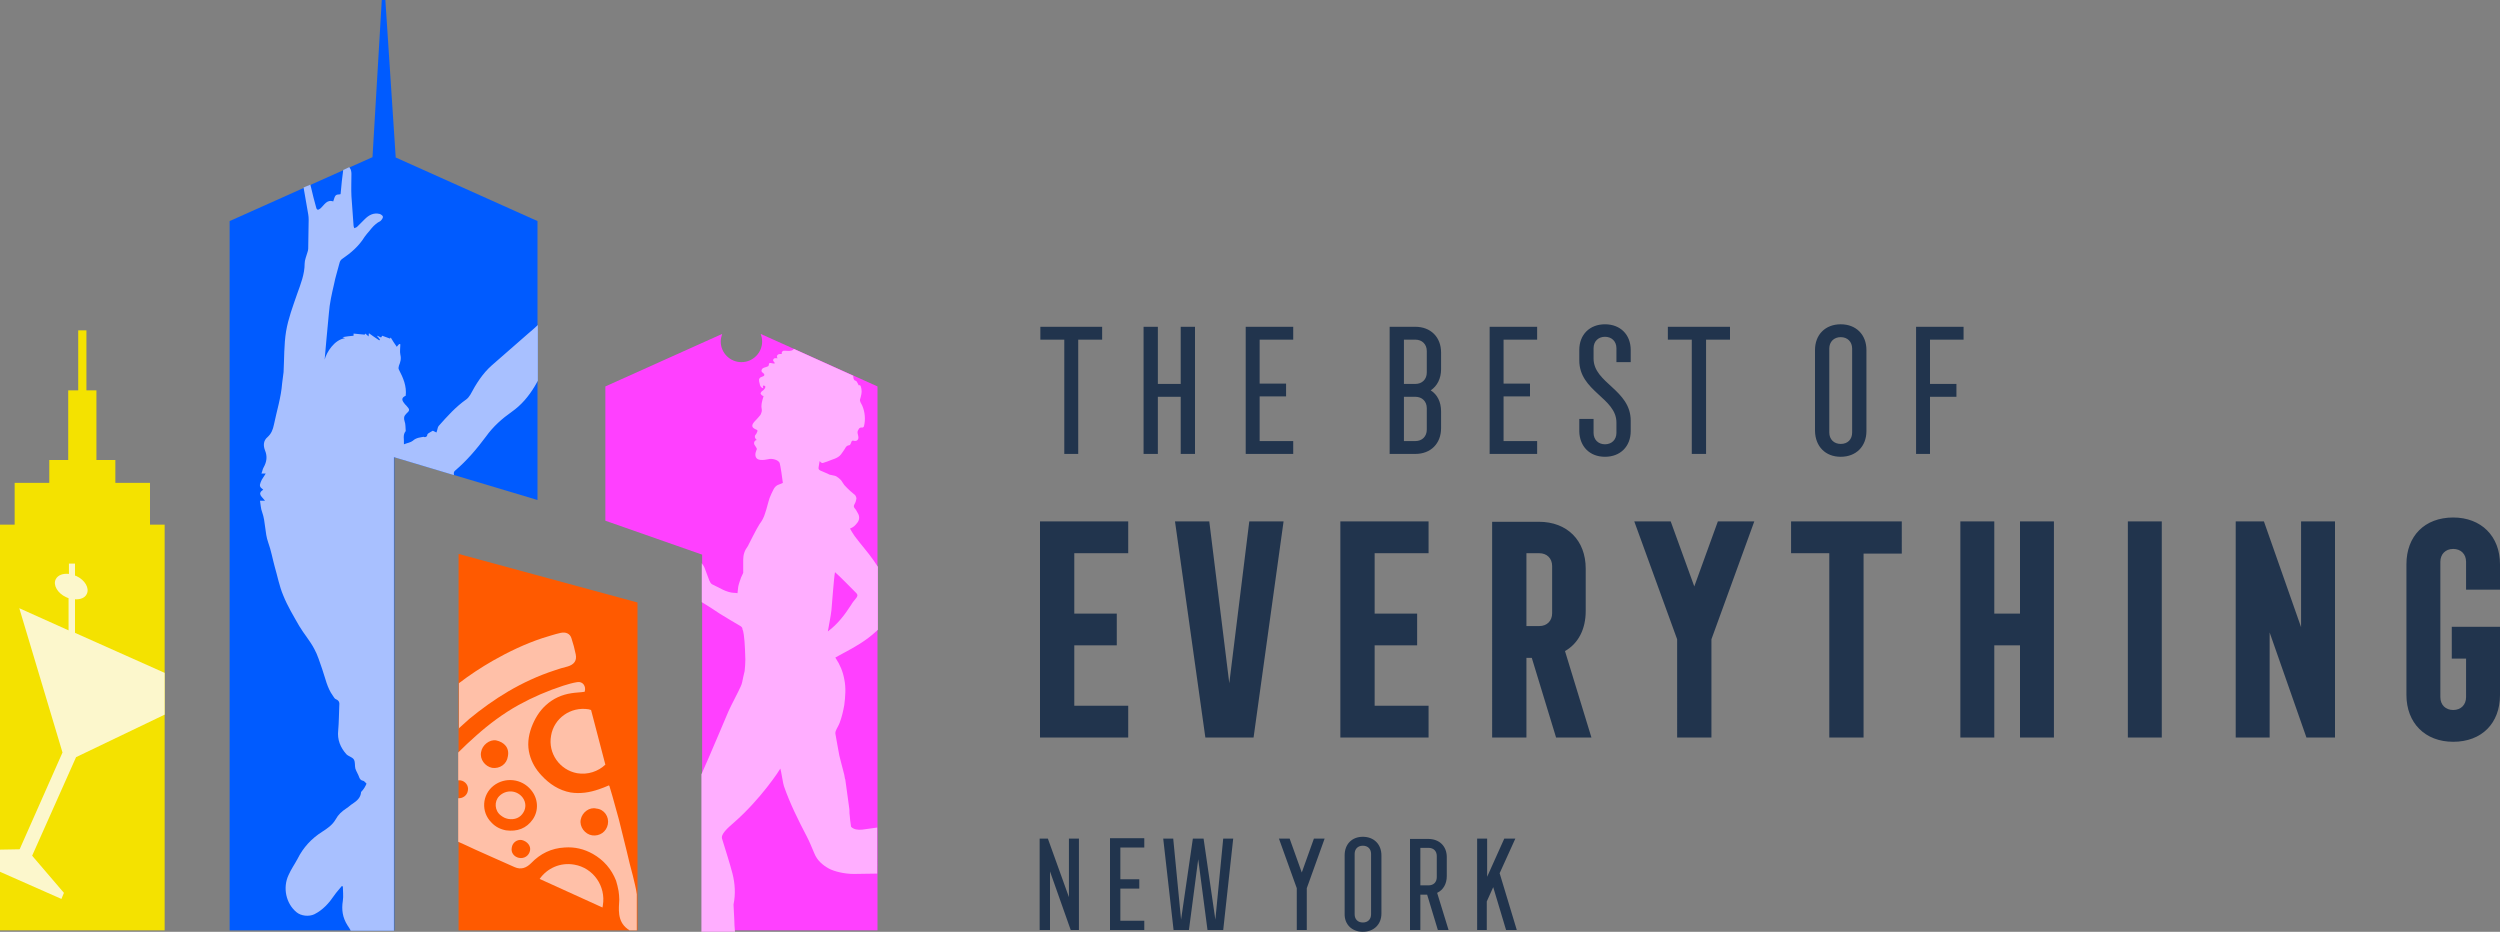
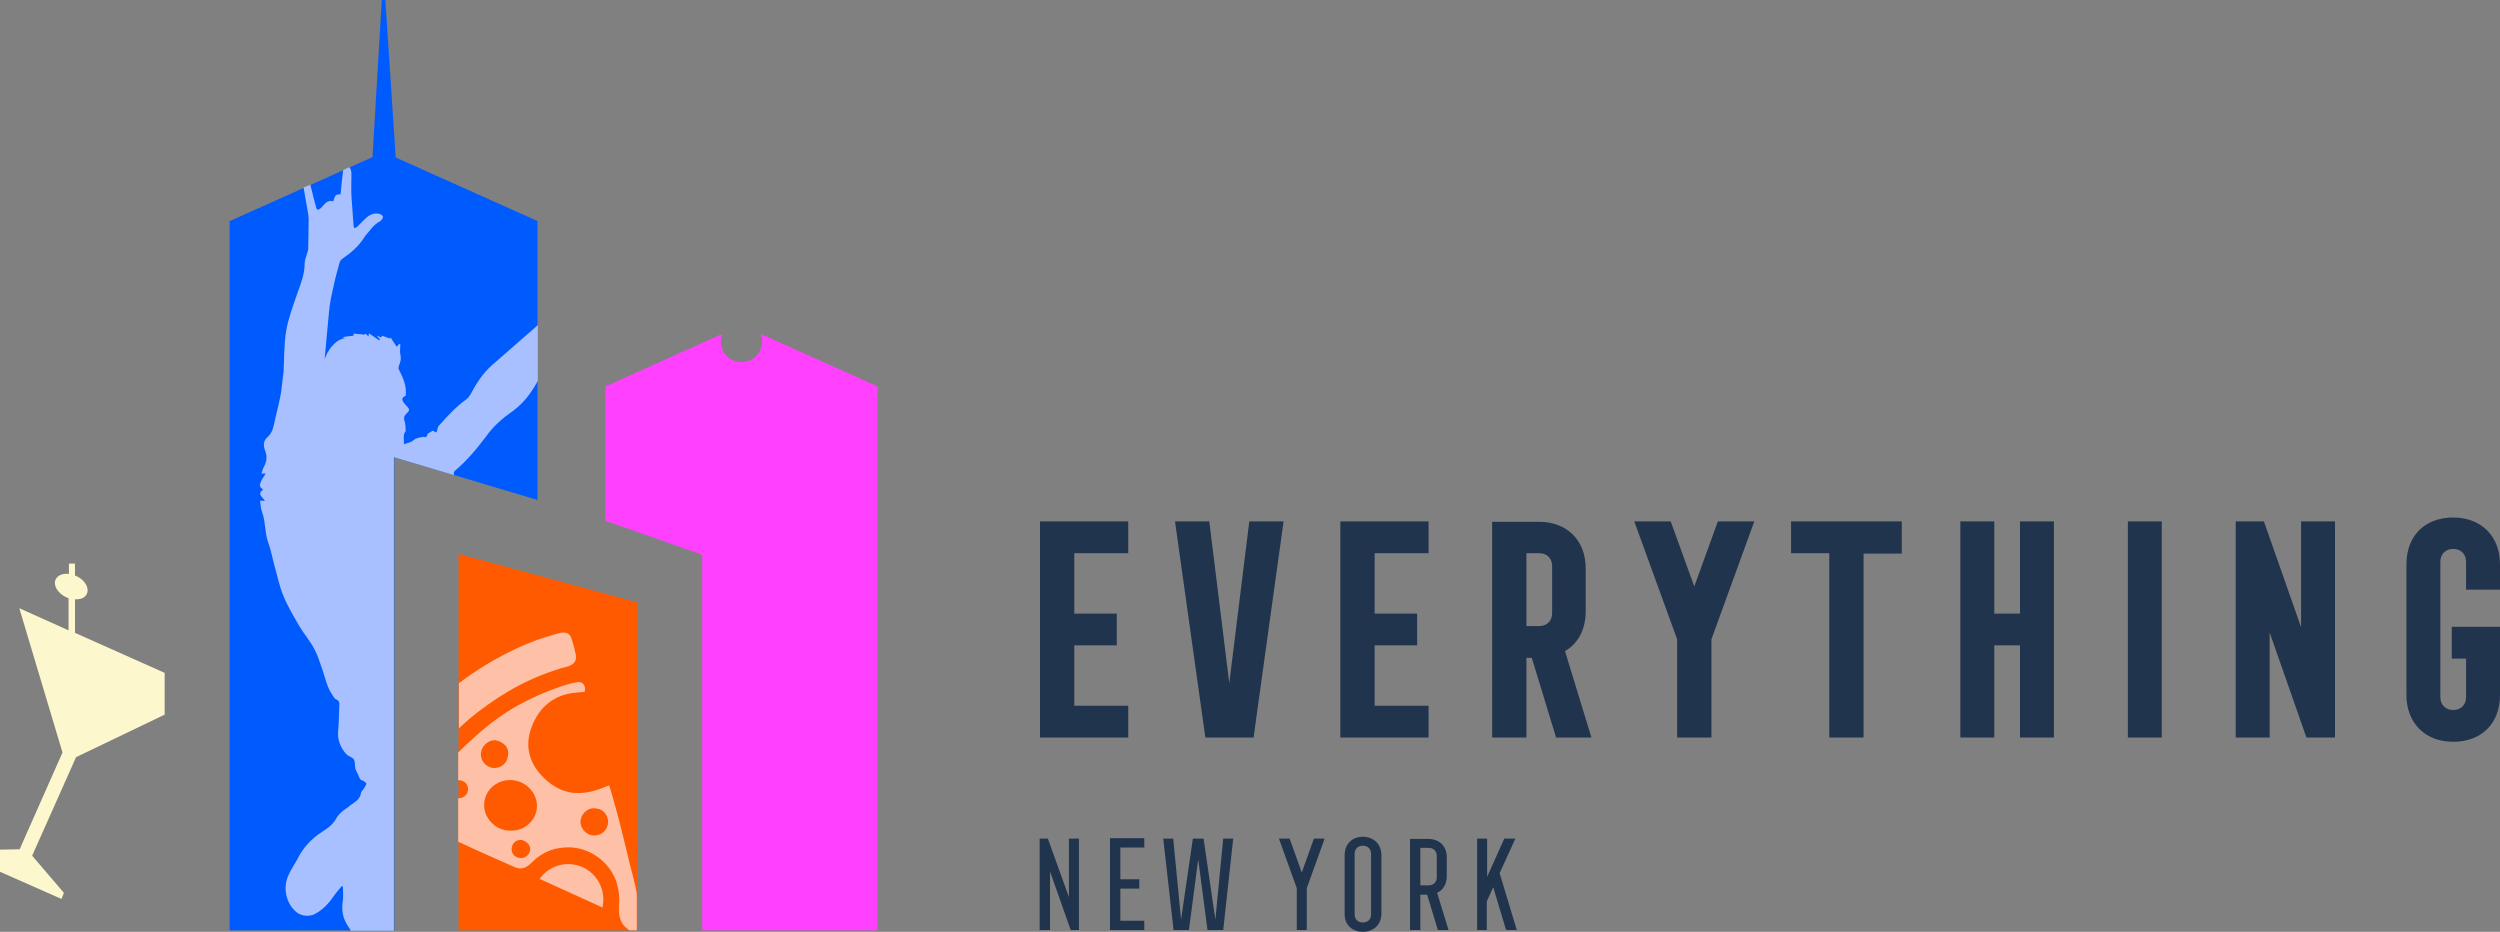
<svg xmlns="http://www.w3.org/2000/svg" version="1.1" id="Layer_1" x="0px" y="0px" viewBox="0 0 700 260.9" style="enable-background:new 0 0 700 260.9;" xml:space="preserve">
  <rect x="0" y="0" width="700" height="260.9" fill="#808080" stroke="none" />
  <style type="text/css"> .st0{fill:#21344D;} .st1{fill:#F4E200;} .st2{fill:#005BFF;} .st3{fill:#A8C0FF;} .st4{fill:#FCF7CC;} .st5{fill:#9EDEDF;} .st6{fill:#FF40FF;} .st7{fill:#FF5A00;} .st8{fill:#FFC0A8;} .st9{fill:#FFAEFF;} </style>
  <g>
-     <path class="st0" d="M536.4,127.1h4v-16h7.4v-3.6h-7.4V95.1h9.4v-3.6h-13.3V127.1z M515.4,124.3c-1.9,0-3.2-1.3-3.2-3.2V97.6 c0-1.9,1.3-3.2,3.2-3.2c1.9,0,3.2,1.3,3.2,3.2v23.5C518.6,123,517.4,124.3,515.4,124.3 M515.4,127.9c4.3,0,7.2-2.9,7.2-7.2V98 c0-4.3-2.9-7.2-7.2-7.2c-4.3,0-7.2,2.9-7.2,7.2v22.7C508.3,125,511.1,127.9,515.4,127.9 M473.7,127.1h4v-32h6.7v-3.6H467v3.6h6.7 V127.1z M449.4,127.9c4.3,0,7.2-2.9,7.2-7.2v-2.9c0-8.7-10.4-10.5-10.4-17.4v-2.9c0-1.9,1.3-3.2,3.2-3.2c1.9,0,3.2,1.3,3.2,3.2v3.9 h4V98c0-4.3-2.9-7.2-7.2-7.2c-4.3,0-7.2,2.9-7.2,7.2v2.9c0,8.7,10.4,10.5,10.4,17.4v2.9c0,1.9-1.3,3.2-3.2,3.2 c-1.9,0-3.2-1.3-3.2-3.2v-3.9h-4v3.5C442.3,125,445.1,127.9,449.4,127.9 M417.1,127.1h13.3v-3.6H421v-12.5h7.4v-3.6H421V95.1h9.4 v-3.6h-13.3V127.1z M393.1,123.6v-12.5h3.2c1.9,0,3.2,1.3,3.2,3.2v6c0,1.9-1.3,3.2-3.2,3.2H393.1z M393.1,107.6V95.1h3.2 c1.9,0,3.2,1.3,3.2,3.2v6c0,1.9-1.3,3.2-3.2,3.2H393.1z M389.1,127.1h7.2c4.3,0,7.2-2.9,7.2-7.2v-4.7c0-2.6-1-4.7-2.9-5.9 c1.8-1.2,2.9-3.3,2.9-5.9v-4.7c0-4.3-2.9-7.2-7.2-7.2h-7.2V127.1z M348.8,127.1h13.3v-3.6h-9.4v-12.5h7.4v-3.6h-7.4V95.1h9.4v-3.6 h-13.3V127.1z M320.2,127.1h4v-16h6.4v16h4V91.5h-4v16h-6.4v-16h-4V127.1z M297.9,127.1h4v-32h6.7v-3.6h-17.3v3.6h6.7V127.1z" />
-   </g>
+     </g>
  <g>
    <path class="st0" d="M686.9,207.7c8,0,13.1-5.2,13.1-13.1v-19.1h-13.5v8.9h4v10.8c0,2.1-1.4,3.6-3.6,3.6c-2.1,0-3.6-1.4-3.6-3.6 v-37.9c0-2.1,1.4-3.6,3.6-3.6c2.1,0,3.6,1.4,3.6,3.6v7.8h9.5V158c0-7.9-5.3-13.1-13.1-13.1c-8,0-13.1,5.2-13.1,13.1v36.6 C673.8,202.4,679,207.7,686.9,207.7 M626,206.5h9.5v-29.4l10.3,29.4h8V146h-9.5v29.6L633.9,146H626V206.5z M595.8,206.5h9.5V146 h-9.5V206.5z M548.9,206.5h9.5v-25.8h7.2v25.8h9.5V146h-9.5v25.8h-7.2V146h-9.5V206.5z M512.3,206.5h9.5v-51.5h10.7V146h-31v8.9 h10.7V206.5z M469.7,206.5h9.5V179l12-33H481l-6.6,18.2l-6.6-18.2h-10.2l12,33V206.5z M427.4,175.3v-20.4h3.6 c2.1,0,3.6,1.4,3.6,3.6v13.2c0,2.1-1.4,3.6-3.6,3.6H427.4z M417.9,206.5h9.5v-22.3h1.5l6.8,22.3h9.9l-7.4-24.2 c3.7-2.1,5.8-6.1,5.8-11.2v-11.9c0-7.9-5.2-13.1-13.1-13.1h-13.1V206.5z M375.3,206.5H400v-8.9h-15.1v-16.9h11.9v-8.9h-11.9v-16.9 H400V146h-24.7V206.5z M337.5,206.5H351l8.4-60.5h-9.6l-5.6,45.3l-5.6-45.3H329L337.5,206.5z M291.2,206.5h24.7v-8.9h-15.1v-16.9 h11.9v-8.9h-11.9v-16.9h15.1V146h-24.7V206.5z" />
  </g>
  <g>
    <path class="st0" d="M413.5,260.4h2.8v-8l1.8-4l3.6,12h3l-4.8-15.9l4.4-9.7h-3.1l-4.8,10.7v-10.7h-2.8V260.4z M397.7,247.9v-10.5 h2.3c1.4,0,2.3,0.9,2.3,2.3v5.9c0,1.4-0.9,2.3-2.3,2.3H397.7z M394.9,260.4h2.8v-9.9h1.9l3,9.9h3l-3.2-10.4 c1.7-0.8,2.7-2.5,2.7-4.7V240c0-3.1-2.1-5.1-5.2-5.1h-5.1V260.4z M381.6,258.3c-1.4,0-2.3-0.9-2.3-2.3v-16.9c0-1.4,0.9-2.3,2.3-2.3 c1.4,0,2.3,0.9,2.3,2.3V256C383.9,257.4,383,258.3,381.6,258.3 M381.6,260.9c3.1,0,5.2-2.1,5.2-5.1v-16.3c0-3.1-2.1-5.2-5.2-5.2 c-3.1,0-5.1,2.1-5.1,5.2v16.3C376.4,258.8,378.5,260.9,381.6,260.9 M363.1,260.4h2.8v-11.7l5-13.9h-3l-3.4,9.5l-3.4-9.5h-3l5,13.9 V260.4z M332.9,260.4l2.6-19.8l2.6,19.8h4.4l2.8-25.6h-2.8l-2.2,22.7l-3.3-22.7h-3l-3.3,22.7l-2.2-22.7h-2.8l2.9,25.6H332.9z M310.8,260.4h9.6v-2.6h-6.7v-9h5.3v-2.6h-5.3v-8.9h6.7v-2.6h-9.6V260.4z M291.2,260.4h2.8V244l5.8,16.4h2.3v-25.6h-2.8v16.4 l-5.9-16.4h-2.3V260.4z" />
  </g>
  <g>
-     <polygon class="st1" points="42,146.9 42,135.2 32.3,135.2 32.3,128.8 27,128.8 27,109.3 24.2,109.3 24.2,92.5 21.9,92.5 21.9,109.3 19.1,109.3 19.1,128.8 13.8,128.8 13.8,135.2 4.1,135.2 4.1,146.9 0,146.9 0,260.5 46.1,260.5 46.1,146.9 " />
    <polygon class="st2" points="110.8,44.1 107.9,0 106.9,0 104.3,44 64.3,61.9 64.3,260.5 110.4,260.5 110.4,128 150.5,140 150.5,61.9 " />
    <path class="st3" d="M127.1,132.8c-0.1-0.3,0-0.8,0.3-1c3.3-2.8,6.1-6.1,8.7-9.6c2-2.8,4.5-5,7.2-6.9c2.7-1.9,4.7-4.3,6.4-7.1 c0.3-0.5,0.6-1.1,0.9-1.6V91c-0.9,0.8-1.7,1.6-2.6,2.3c-3.4,3-6.9,6-10.3,9c-2.6,2.3-4.4,5.2-6,8.2c-0.3,0.5-0.7,1-1.1,1.3 c-3,2.1-5.4,4.8-7.8,7.5c-0.3,0.4-0.3,1.1-0.6,1.8c-0.2-0.1-0.6-0.3-1-0.5c-0.3,0.2-0.8,0.4-1.2,0.7c-0.2,0.1-0.4,0.4-0.4,0.6 c0.1,0.2-0.5,0.7-1,0.4c-0.9,0.2-2,0.2-3,1.1c-0.6,0.5-1.5,0.6-2.5,1c0.1-1.4-0.4-2.6,0.5-3.7c0,0,0-0.1,0-0.1 c-0.1-0.9,0-1.8-0.3-2.6c-0.3-0.9-0.2-1.5,0.4-2.1c1.1-1,1.1-1.2,0.1-2.3c-0.3-0.3-0.5-0.5-0.7-0.8c-0.7-0.9-0.6-1.5,0.5-2 c0.3-2.7-0.7-5-1.9-7.3c-0.2-0.3-0.1-0.7,0-1.1c0.4-1,0.7-1.9,0.4-3.1c-0.2-0.9,0-1.9,0-2.9c-0.1,0-0.2-0.1-0.3-0.1 c-0.2,0.2-0.4,0.4-0.7,0.8c-0.6-0.9-1.2-1.7-1.7-2.6c0,0-0.1,0.1-0.2,0.3c-0.7-0.3-1.5-0.5-2.2-0.8c-0.1,0.2-0.2,0.4-0.3,0.5 c-0.4-0.2-0.7-0.3-1-0.5c0,0-0.1,0.1-0.1,0.1c0.3,0.3,0.5,0.6,0.8,1c-0.1,0.1-0.1,0.1-0.2,0.2c-1-0.7-2-1.3-2.9-2 c0,0.1-0.1,0.5-0.1,0.9c-0.3-0.3-0.6-0.5-0.9-0.8c-0.1,0.2-0.2,0.3-0.2,0.3c-1-0.1-2-0.2-3.1-0.3C99,93.7,99,93.9,99,94 c-1,0.1-2,0.2-3.1,0.4c0.3,0.1,0.5,0.2,0.7,0.3c-3,0.4-5.2,4-5.7,6c0-0.1,0.9-10.2,1.2-13.1c0.2-2.7,0.8-5.3,1.4-7.9 c0.4-2.1,1.1-4.2,1.6-6.2c0.1-0.4,0.4-0.8,0.7-1c2.5-1.7,4.7-3.6,6.3-6.2c0.4-0.6,0.9-1.1,1.3-1.6c0.4-0.5,0.8-1,1.2-1.4 c0.4-0.4,0.8-0.7,1.2-1c0.3-0.2,0.7-0.3,0.9-0.6c0.3-0.3,0.6-0.8,0.5-1.1c-0.1-0.3-0.6-0.6-0.9-0.7c-1.7-0.4-3,0.3-4.2,1.5 c-0.7,0.7-1.4,1.4-2.1,2.1c-0.2,0.2-0.4,0.2-0.8,0.4c-0.1-0.3-0.2-0.5-0.2-0.7c-0.2-2.8-0.4-5.6-0.6-8.3c-0.1-2.1,0-4.1,0-6.2 c0-0.5-0.1-1.2-0.4-1.6c-0.1-0.1-0.1-0.2-0.2-0.3l-1.7,0.8c-0.3,2.1-0.5,4.2-0.7,6.4c0,0.1,0,0.3-0.1,0.4c-1.4,0.1-1.4,0.1-2,2 c-1.8-0.6-2.5,1-3.5,1.9c-0.7,0.6-1.1,0.6-1.3-0.3c-0.5-1.8-1-3.7-1.4-5.5c-0.1-0.2-0.1-0.5-0.2-0.8l-1.9,0.8 c0.4,2.5,0.9,5,1.3,7.5c0.2,1,0.1,2.1,0.1,3.2c0,2.1-0.1,4.3-0.1,6.4c0,0.4-0.1,0.7-0.2,1c-0.3,1.1-0.8,2.2-0.8,3.2 c0,3-1.1,5.7-2.1,8.5c-1.2,3.5-2.5,6.9-3.1,10.5c-0.6,3.7-0.5,7.6-0.7,11.4c-0.1,1-0.3,2.1-0.4,3.1c-0.3,4-1.5,7.7-2.3,11.6 c-0.3,1.4-0.7,2.5-1.8,3.5c-1.2,1-1.2,2.4-0.7,3.7c0.7,1.7,0.5,3.2-0.4,4.8c-0.3,0.5-0.3,1-0.6,1.7c0.4,0,0.7,0,1.2,0 c-0.3,0.5-0.5,0.8-0.7,1.1c-0.3,0.4-0.5,0.8-0.7,1.3c-0.4,1-0.3,1.4,0.7,2.1c-1.8,1.2-0.3,2,0.5,3.1c-0.5,0-0.9,0-1.4,0 c0.2,1.1,0.2,2.2,0.6,3.2c1,2.8,0.7,5.7,1.7,8.5c0.8,2.2,1.2,4.5,1.8,6.7c0.8,2.7,1.3,5.5,2.4,8.1c1.2,3,2.9,5.8,4.5,8.6 c1.3,2.2,3,4.1,4.2,6.4c1,1.8,1.5,3.7,2.2,5.6c0.9,2.6,1.4,5.3,3,7.5c0.3,0.4,0.5,0.9,0.9,1c0.9,0.4,1,1,0.9,1.8 c-0.1,2.3-0.1,4.6-0.3,6.9c-0.3,2.6,0.6,4.8,2.3,6.7c0.6,0.6,1.7,0.8,2.1,1.5c0.4,0.7,0.2,1.7,0.4,2.5c0.3,0.9,0.8,1.6,1.1,2.5 c0.2,0.5,0.5,0.8,1,0.9c0.3,0,0.6,0.4,1,0.8c0.2-0.3-0.4,1.1-1,1.8c-0.2,0.2-0.4,0.4-0.5,0.6c-0.1,1.5-1.1,2.4-2.3,3.2 c-0.7,0.4-1.2,1-1.9,1.4c-1.2,0.8-2.2,1.7-2.9,3c-0.9,1.6-2.4,2.6-3.8,3.5c-3,1.9-5.3,4.4-6.9,7.6c-0.8,1.5-1.8,2.9-2.5,4.5 c-1.7,3.6-0.7,8,2.2,10.4c1.3,1.1,3.5,1.3,5,0.6c2.4-1.2,4.1-3.1,5.6-5.3c0.6-0.9,1.4-1.7,2.1-2.6c0.1,0,0.2,0.1,0.3,0.1 c0,1.3,0.2,2.7,0,4c-0.4,2.5-0.1,4.7,1.3,6.9c0.3,0.5,0.7,1,0.9,1.5h12.1V128l16.7,5C127.1,133,127.1,132.9,127.1,132.8z" />
    <path class="st4" d="M46.1,200.1v-11.7l-25.1-11.2v-9.4c1.5,0.1,2.8-0.4,3.3-1.5c0.8-1.6-0.5-3.9-2.9-5c-0.1-0.1-0.2-0.1-0.4-0.1 v-3.4h-1.7v2.9c-1.6-0.2-3.1,0.3-3.7,1.5c-0.8,1.6,0.5,3.9,2.9,5c0.2,0.1,0.5,0.2,0.7,0.3v9l-13.8-6.2l12.1,40.4L5.5,237.8L0,237.9 v6.2l17.2,7.6l0.7-1.7L9,239.6L21.3,212L46.1,200.1z" />
    <path class="st5" d="M139.8,222.9c-1.5,1.5-1.3,4.1,0.4,5.4c0.8,0.6,1.2,0.8,2.1,1c1.8,0.3,3.4-0.3,4.3-1.9c0.7-1.2,0.7-2.7-0.2-4 C144.8,221.2,141.7,221,139.8,222.9z" />
    <path class="st6" d="M213,93.5c0.2,0.6,0.4,1.3,0.4,2.1c0,3.2-2.6,5.8-5.8,5.8c-3.2,0-5.8-2.6-5.8-5.8c0-0.7,0.2-1.4,0.4-2.1 l-32.7,14.7v37.6l27.1,9.5v105.2h49.1V108.2L213,93.5z" />
    <polygon class="st7" points="128.4,260.5 128.4,155.1 178.5,168.7 178.5,260.5 " />
    <path class="st8" d="M128.4,204c1-0.9,2-1.8,3-2.7c3.4-2.8,7-5.4,10.9-7.7c4.1-2.4,8.4-4.4,13-5.9c1.2-0.4,2.4-0.8,3.7-1.1 c1.6-0.5,2.6-1.5,2.2-3.4c-0.3-1.5-0.7-3-1.2-4.5c-0.4-1.3-1.6-1.8-3-1.5c-1.8,0.4-3.5,1-5.2,1.5c-4.8,1.6-9.4,3.8-13.8,6.3 c-3.3,1.9-6.5,4-9.5,6.3V204z" />
-     <path class="st8" d="M154.3,206c-0.9,4.9,2.4,9.6,7.3,10.5c3,0.5,5.9-0.5,7.9-2.4l-4-15.3c-0.2-0.1-0.5-0.1-0.7-0.2 C159.8,197.8,155.1,201.1,154.3,206z" />
    <path class="st8" d="M160.8,242.1c-3.9-0.7-7.6,1-9.7,4l17.6,8c0-0.2,0.1-0.4,0.1-0.6C169.7,248.1,166.1,243,160.8,242.1z" />
-     <path class="st8" d="M139.8,222.9c-1.5,1.5-1.3,4.1,0.4,5.4c0.8,0.6,1.2,0.8,2.1,1c1.8,0.3,3.4-0.3,4.3-1.9c0.7-1.2,0.7-2.7-0.2-4 C144.8,221.2,141.7,221,139.8,222.9z" />
    <path class="st8" d="M177.2,245.2c-0.6-2.3-1.2-4.5-1.7-6.8c-0.7-3-1.5-5.9-2.2-8.9c-0.6-2.2-1.2-4.4-1.8-6.5 c-0.3-0.9-0.5-1.8-0.8-2.7c0-0.1-0.1-0.3-0.2-0.4c-0.9,0.4-1.9,0.8-2.8,1.1c-2.6,0.9-5.2,1.3-7.9,0.9c-3.3-0.6-6-2.4-8.2-4.8 c-1.6-1.7-2.7-3.6-3.3-5.8c-0.7-2.6-0.4-5.1,0.5-7.6c0.9-2.4,2.2-4.6,4.1-6.3c2-1.8,4.4-2.9,7.1-3.3c1.2-0.2,2.4-0.2,3.7-0.4 c0.5-1.5-0.5-3-2.1-2.7c-1.3,0.2-2.6,0.6-3.9,1c-4.3,1.4-8.5,3.2-12.5,5.4c-4.3,2.4-8.2,5.3-11.9,8.6c-1.7,1.5-3.4,3.1-5,4.7v7.8 c0.2,0,0.4,0,0.6,0c1.4,0.2,2.4,1.5,2.1,2.9c-0.2,1.3-1.4,2.2-2.7,2.1v12.2l2,0.9c0.9,0.4,1.9,0.9,2.8,1.3c1.6,0.7,3.1,1.4,4.7,2.1 c2.1,0.9,4.2,1.9,6.3,2.8c1.8,0.8,3.3,0.2,4.6-1.1c2.6-2.7,5.7-4.2,9.4-4.4c2.8-0.2,5.4,0.4,7.9,1.8c3,1.7,5.2,4.2,6.5,7.5 c0.3,0.9,0.5,1.9,0.7,2.9c0.1,0.8,0.2,1.5,0.2,2.4c-0.1,2.4-0.7,6,2.3,8.2c0.1,0.1,0.2,0.2,0.3,0.2l0,0c0.1,0,0.2,0.1,0.2,0.2h2.1 v-10.1C178.1,248.7,177.6,247,177.2,245.2z M134.7,210.6c0.3-2,2.4-3.6,4.2-3.3c2.3,0.5,3.8,2.1,3.3,4.5c-0.3,2.2-2.3,3.5-4.4,3.2 C135.8,214.6,134.3,212.6,134.7,210.6z M148.4,238.2c-0.3,1.4-1.6,2.3-3.1,2c-1.4-0.3-2.3-1.5-2-2.9c0.2-1.4,1.5-2.3,2.8-2.1 C147.7,235.6,148.7,236.9,148.4,238.2z M149.2,229.4c-1.8,2.6-4.4,3.5-7.5,3.1c-1.6-0.3-3-1-4.1-2.2c-3-3-2.6-7.8,0.6-10.3 c3.2-2.5,7.9-2,10.5,1.2C150.7,223.6,150.9,226.9,149.2,229.4z M170.2,230.8c-0.4,2.1-2.3,3.4-4.4,3.1c-2-0.3-3.6-2.4-3.2-4.4 c0.4-2.1,2.5-3.6,4.4-3.1C169.2,226.6,170.6,228.7,170.2,230.8z" />
-     <path class="st9" d="M245.7,231.7c-1.4,0.2-2.9,0.4-4.3,0.6c-1.2,0.1-2.3,0-3.1-0.8h0c-0.2-1.1-0.3-2.3-0.4-3.4 c-0.1-0.6,0-1.1-0.1-1.7c-0.4-2.7-0.7-5.3-1.1-8c0-0.1,0-0.2-0.1-0.3c0,0,0,0,0,0c-0.1-0.8-0.3-1.6-0.5-2.3 c-0.4-1.6-0.9-3.4-1.1-4.3c-0.4-2-0.7-4-1.1-6.1c0-0.2,0-0.5,0.1-0.7c0.3-0.8,0.8-1.5,1.1-2.3c0.6-1.6,1-3.3,1.3-5 c0.3-2.4,0.5-4.8,0-7.2c-0.4-2.2-1.2-4.1-2.4-5.9c0-0.1-0.1-0.1-0.1-0.2c0.7-0.4,1.5-0.8,2.2-1.2c3.2-1.7,6.4-3.5,9.2-6.1 c0.2-0.2,0.4-0.3,0.5-0.5v-17.6c-0.4-0.6-0.8-1.2-1.2-1.8c-1.6-2.3-3.6-4.5-5.3-6.8c-0.5-0.7-0.9-1.4-1.3-2.1 c1-0.4,1.4-0.8,2.1-1.7c0.6-0.8,0.6-1.8,0.1-2.6c-0.3-0.5-0.5-1-0.9-1.4c-0.3-0.4-0.3-0.7,0-1.2c0.3-0.5,0.4-1,0.5-1.5 c0-0.3-0.2-0.8-0.4-1c-0.4-0.4-0.9-0.7-1.3-1.1c-0.6-0.5-1.1-1.1-1.7-1.7c-0.2-0.3-0.4-0.6-0.6-0.9c-0.3-0.6-1.5-1.6-2.1-1.7 c-0.5-0.1-0.9-0.2-1.4-0.3c-0.9-0.4-1.7-0.8-2.5-1.1c-0.4-0.2-0.7-0.4-0.6-0.9c0.1-0.6,0.2-1.1,0.3-1.8l0.3,0.3 c0.2,0.2,0.5,0.3,0.7,0.2c0.4-0.1,0.8-0.3,1.2-0.4c1.3-0.6,2.9-0.8,3.8-2c0.2-0.2,0.3-0.5,0.5-0.7c0.2-0.2,0.7-1.1,0.9-1.4 c0.2-0.2,0.5-0.4,0.7-0.4c0.3,0,0.5-0.2,0.6-0.5l0.2-0.5c0.1-0.3,0.4-0.4,0.6-0.3c0.3,0.1,0.7,0.1,1-0.1c0.9-0.7-0.2-1.9,0.2-2.7 c0.2-0.3,0.3-0.7,0.6-0.8c0.1-0.1,0.3-0.1,0.5-0.1c0.2,0.1,0.5-0.1,0.6-0.3c0.5-1.9,0.3-4.1-0.5-5.9c-0.2-0.3-0.7-1.2-0.6-1.6 c0.3-1.1,0.6-2,0.4-3c-0.1-0.4-0.2-1.3-0.7-1c-0.1,0.1-0.5-1.2-0.9-1.3c-0.3,0-0.5-0.3-0.6-0.6l-0.1-0.7c0,0,0,0,0-0.1l-16.6-7.5 c-0.6,0.9-2.4,0.4-2.9,0.5c-0.3,0.1-0.6,0.4-0.5,0.7l0,0.2c-0.4,0-0.8,0-1.1,0.2c-0.3,0.2-0.4,0.8,0,1l-0.8,0 c-0.4,0-0.7,0.5-0.4,0.9l0.2,0.2c0,0.1,0.1,0.1,0.1,0.2c0,0.1,0,0.2-0.1,0.2c-0.6,0-1.5-0.5-1.5,0.2l-0.1,0.4 c-0.1,0.3-1.4,0.5-1.6,0.7c-0.3,0.2-0.5,0.7-0.3,1c0.2,0.3,0.8,0.5,0.7,0.9c0,0.5-1,0.4-1.3,0.9c-0.4,0.4,0,1.4,0.1,1.9 c0.1,0.4,0.4,0.8,0.9,0.9c0-0.2-0.1-0.4-0.1-0.6c0.1-0.3,0.7-0.1,0.7,0.2c0,0.3-0.2,0.6-0.5,0.9c-0.3,0.2-0.6,0.4-0.8,0.8 c-0.2,0.3,0.5,0.9,0.8,0.9c0,0.2-0.6,1.5-0.6,3c0.1,0.7,0.2,1.1,0,1.6c-0.1,0.3-0.2,0.6-0.3,0.7c-0.5,0.6-1.1,1.3-1.7,1.9 c-0.3,0.4-0.7,0.8-0.5,1.4c0.1,0.3,0.6,0.6,1.1,0.8c0.3,0.1,0.3,0.3,0.3,0.4c-0.2,0.6-0.4,0.9-0.6,1.1c-0.2,0.2-0.3,0.8,0.4,1.4 c-0.8,0.1-0.9,1-0.6,1.4c0.2,0.4,0.7,0.9,0.6,1.2c-0.1,0.3-0.7,1.4-0.2,2.3c0.7,1.2,3.1,0.5,3.8,0.4c1-0.1,2.4,0.3,2.8,1.1 c0.2,0.6,0.8,4.5,0.9,5.6c0,0-0.3,0.2-1.2,0.5c-0.6,0.2-1.1,0.7-1.4,1.3c-0.4,0.8-0.8,1.6-1.1,2.4c-0.5,1.5-0.8,3-1.3,4.4 c-0.3,1-0.8,2-1.5,2.9c-0.7,1-3.3,6.2-3.3,6.2c-0.9,1.2-1.3,2.4-1.3,3.8c0,0.1,0,3.7,0,3.7l-0.6,1.3c0,0-0.7,1.9-0.8,2.6 c-0.1,0.6-0.1,1.2-0.2,1.8c-0.3-0.1-0.6-0.1-0.9-0.1c-2.3-0.1-4.2-1.5-6.2-2.4c-0.4-0.2-0.6-0.7-0.8-1.1c-0.4-1-0.8-2.1-1.2-3.2 c-0.2-0.6-0.5-1.1-0.9-1.6v10.9c0.2,0.1,0.3,0.2,0.5,0.3c1.5,0.9,3,1.9,4.5,2.9c1.8,1.1,3.6,2.2,5.5,3.3c0.6,0.3,1,0.6,0.9,1.5 l0.1-0.3c0.4,1.6,0.6,4.2,0.7,8.4c0,1.1-0.1,2.2-0.2,3.2c-0.1,0.6-0.3,1.1-0.4,1.7c-0.2,0.9-0.3,1.8-0.7,2.6 c-0.6,1.4-2.8,5.5-3.4,6.9c-0.7,1.6-5.3,12.6-7.6,17.7v44.1h9.4c-0.1-1.2-0.2-2.3-0.2-3.5c-0.1-1.3-0.1-2.6-0.2-3.9 c0-0.1,0-0.2,0-0.3c0.6-2.9,0.4-5.8-0.3-8.6c-0.8-3.1-2-6.7-2.9-9.7c-0.5-1.3,1.6-3.1,3.2-4.5c7.6-6.6,12.9-14.8,13.1-15.2 c0.2,0.5,0.8,4.5,1,4.9c1.7,4.9,4,9.5,6.4,14.1c0.8,1.5,1.4,3.1,2.1,4.7c0.8,2,2.3,3.3,4.1,4.3c1.5,0.8,4.3,1.5,7,1.5 c2.2,0,4.3-0.1,6.5-0.1V231.7z M231.8,176.8c0.3-1.8,0.8-4.2,1-5.9c0.1-1,0.7-9.3,1-10.7c0,0,0,0,0,0c1.5,1.3,4.5,4.4,5.9,5.8 c0.6,0.6,0.4,1,0,1.5c-0.5,0.6-1,1.2-1.4,1.9C236.5,172.2,234.5,174.8,231.8,176.8z" />
  </g>
</svg>